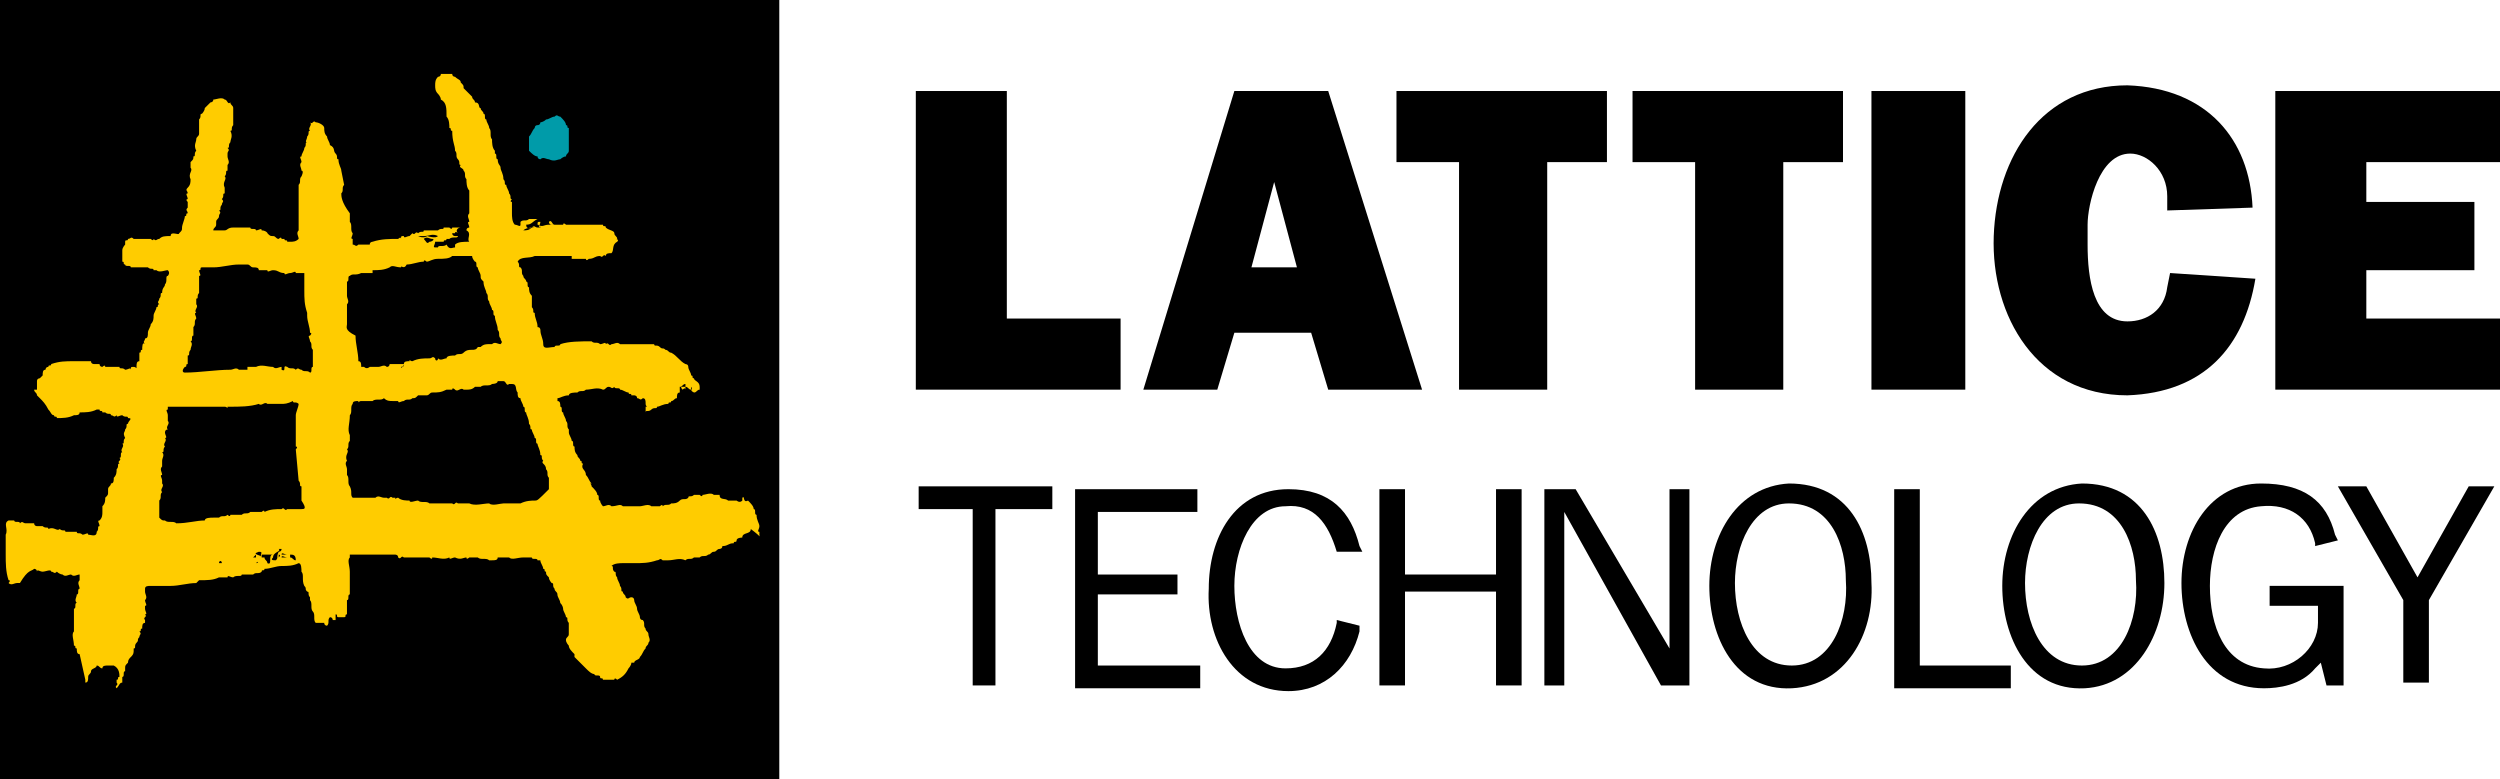
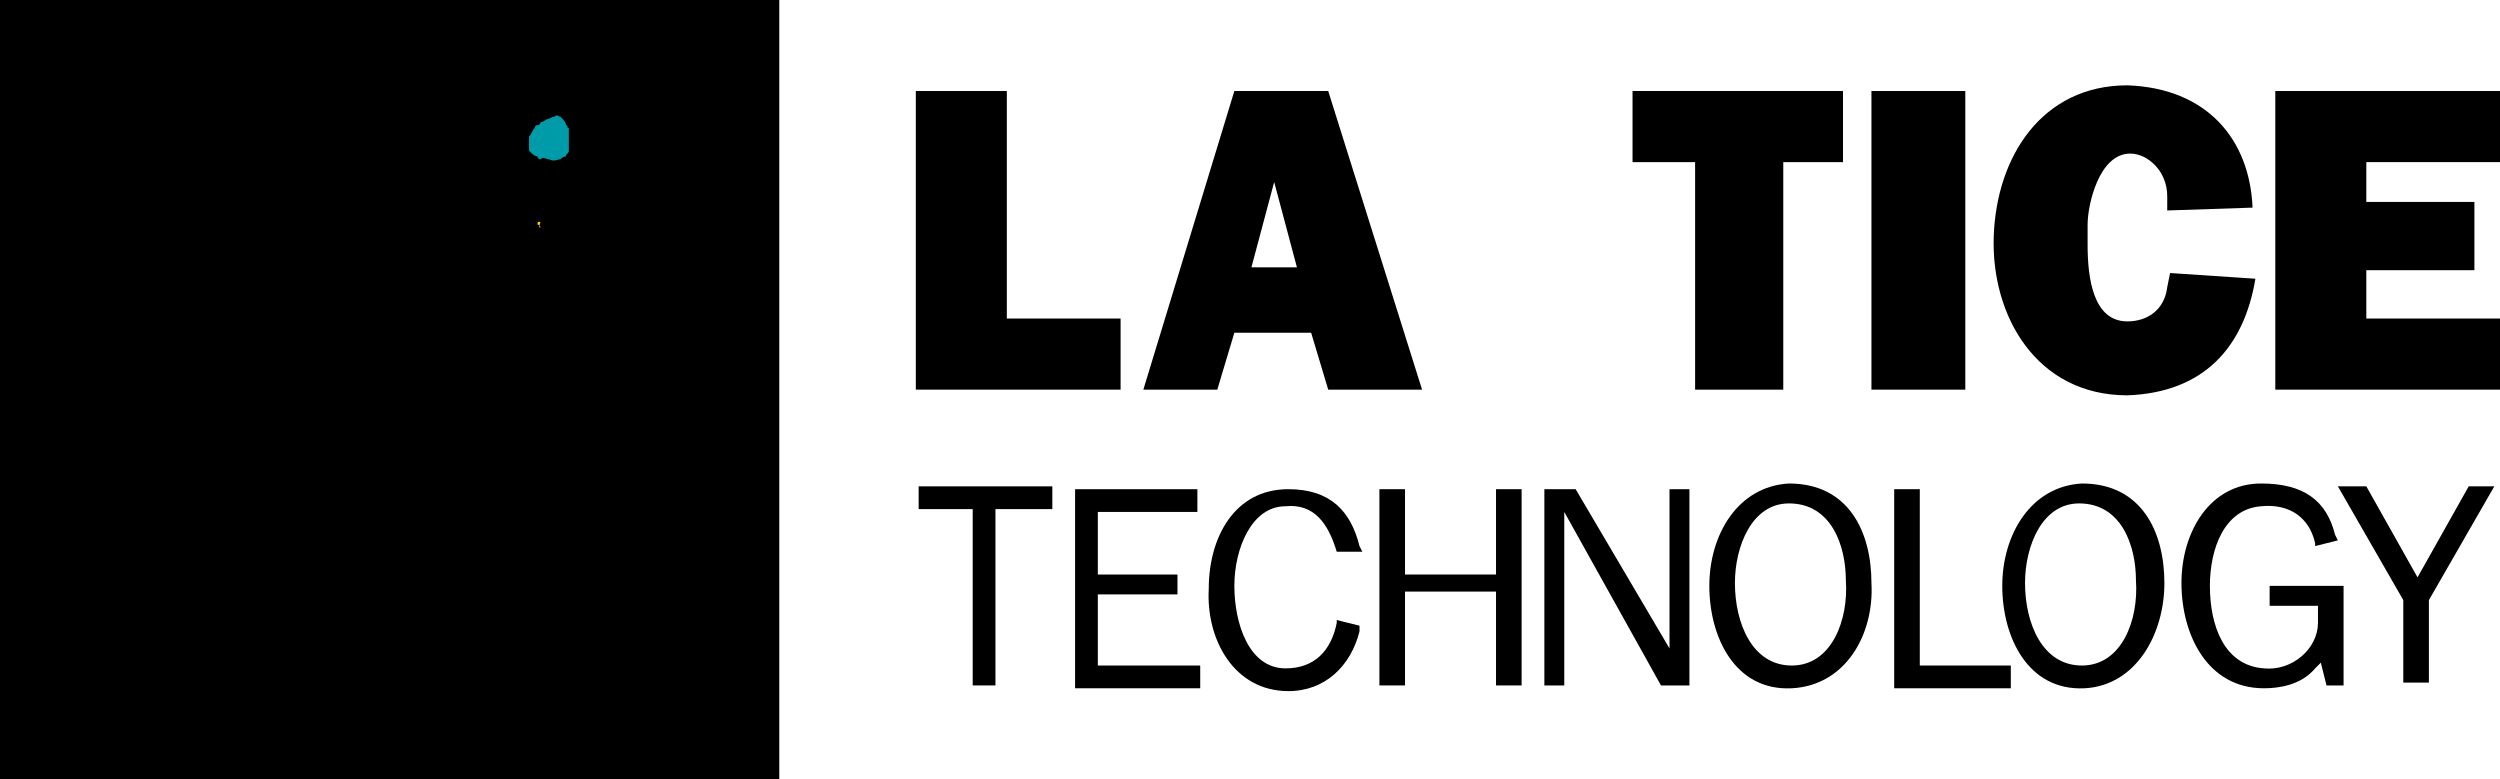
<svg xmlns="http://www.w3.org/2000/svg" version="1.1" id="レイヤー_1" x="0px" y="0px" viewBox="0 0 87.9 27.4" style="enable-background:new 0 0 87.9 27.4;" xml:space="preserve">
  <style type="text/css">
	.st0{fill:#009BA9;}
	.st1{fill:#FFCC00;}
</style>
  <g>
    <g>
      <path d="M32.2,13.7V3.2h3.2v8h4v2.5H32.2z" />
      <path d="M46.7,13.7l-0.6-2h-2.7l-0.6,2h-2.6l3.2-10.5h3.3L50,13.7H46.7z M44.8,6.4l-0.8,3h1.6L44.8,6.4z" />
-       <path d="M54.4,5.7l0,8h-3.1v-8h-2.2V3.2h7.4v2.5H54.4z" />
      <path d="M62.7,5.7l0,8h-3.1v-8h-2.2V3.2h7.4v2.5H62.7z" />
      <path d="M65.8,13.7V3.2h3.3v10.5H65.8z" />
      <path d="M74.8,13.9c-3.2,0-4.8-2.8-4.7-5.6C70.2,5.5,71.8,3,74.8,3c2.8,0.1,4.3,1.9,4.4,4.3l-3,0.1l0-0.5c0-0.9-0.7-1.5-1.3-1.5    c-1.1,0-1.5,1.8-1.5,2.5v0.7c0,1.2,0.2,2.7,1.4,2.7c0.7,0,1.3-0.4,1.4-1.2l0.1-0.5l3,0.2C78.9,12.2,77.5,13.8,74.8,13.9z" />
      <path d="M83.2,5.7v1.4H87v2.4h-3.8v1.7h4.7v2.5H80V3.2h7.9v2.5H83.2z" />
    </g>
    <g>
      <path d="M35,17.9v6.2h-0.8v-6.2h-1.9v-0.8H37v0.8H35z" />
      <path d="M37.8,24.1v-6.9h4.3v0.8h-3.5v2.2h2.8v0.7h-2.8v2.5h3.6v0.8H37.8z" />
      <path d="M47,19.4L47,19.4c-0.3-1-0.8-1.7-1.8-1.6c-1.2,0-1.8,1.5-1.8,2.8c0,1.3,0.5,2.9,1.8,2.9c1,0,1.6-0.6,1.8-1.6l0-0.1    l0.8,0.2l0,0.2c-0.3,1.2-1.2,2.1-2.5,2.1c-1.9,0-2.9-1.8-2.8-3.6c0-1.8,0.9-3.5,2.8-3.5c1.5,0,2.2,0.8,2.5,2l0.1,0.2L47,19.4z" />
      <path d="M52.6,24.1v-3.3h-3.2v3.3h-0.9v-6.9h0.9v3h3.2v-3h0.9v6.9H52.6z" />
      <path d="M58.4,24.1L55,18v6.1h-0.7v-6.9h1.1l3.3,5.6v-5.6h0.7v6.9H58.4z" />
      <path d="M63,24.2c-2,0.1-2.9-1.8-2.9-3.6c0-1.8,1-3.5,2.8-3.6c2.1,0,2.9,1.7,2.9,3.5C65.9,22.3,64.9,24.1,63,24.2z M62.9,17.7    c-1.3,0-1.9,1.5-1.9,2.8c0,1.4,0.6,2.9,2,2.9c1.4,0,2-1.6,1.9-3C64.9,19.2,64.4,17.7,62.9,17.7z" />
      <path d="M66.6,24.1v-6.9h0.9v6.2h3.2v0.8H66.6z" />
      <path d="M73.3,24.2c-2,0.1-2.9-1.8-2.9-3.6c0-1.8,1-3.5,2.8-3.6c2.1,0,2.9,1.7,2.9,3.5C76.1,22.3,75.1,24.1,73.3,24.2z M73.1,17.7    c-1.3,0-1.9,1.5-1.9,2.8c0,1.4,0.6,2.9,2,2.9c1.4,0,2-1.6,1.9-3C75.1,19.2,74.6,17.7,73.1,17.7z" />
      <path d="M81.8,24.1l-0.2-0.8l-0.2,0.2c-0.5,0.6-1.3,0.7-1.8,0.7c-2,0-2.9-1.9-2.9-3.7c0-1.8,1-3.5,2.8-3.5c1.5,0,2.3,0.6,2.6,1.8    l0.1,0.2l-0.8,0.2l0-0.1c-0.2-0.9-0.9-1.4-1.9-1.3c-1.3,0.1-1.8,1.5-1.8,2.8c0,1.4,0.5,2.8,1.9,2.9c1,0.1,1.9-0.7,1.9-1.6l0-0.6    h-1.7v-0.7h2.6v3.5H81.8z" />
      <path d="M85.4,21.1v2.9h-0.9v-2.9l-2.3-4h1l1.8,3.2l1.8-3.2h0.9L85.4,21.1z" />
    </g>
    <g>
      <rect width="27.4" height="27.4" />
      <path class="st0" d="M20,4.5c0,0.1,0,0.1,0,0.2c0,0.1,0,0.2,0,0.3c0,0.1,0,0.2,0,0.3c0,0.1-0.1,0.1-0.1,0.2    c-0.1,0-0.2,0.1-0.2,0.1c-0.1,0-0.2,0.1-0.4,0c-0.1,0-0.2-0.1-0.3,0c0,0-0.1,0-0.1-0.1c-0.1,0-0.2-0.1-0.3-0.2c0,0,0-0.1,0-0.1    l0-0.3c0,0,0-0.1,0-0.1l0,0c0.1-0.1,0.1-0.2,0.2-0.3c0,0,0-0.1,0.1-0.1c0.1,0,0.1-0.1,0.1-0.1c0,0,0.1,0,0.2-0.1    c0.1,0,0.2-0.1,0.3-0.1c0.1-0.1,0.1,0,0.2,0c0.1,0.1,0.2,0.2,0.2,0.3C20,4.4,19.9,4.5,20,4.5z" />
      <g>
        <path class="st1" d="M15.5,8.5L15.5,8.5C15.5,8.5,15.5,8.5,15.5,8.5C15.5,8.5,15.5,8.5,15.5,8.5C15.5,8.5,15.5,8.5,15.5,8.5     c-0.1,0-0.1,0-0.1,0C15.4,8.5,15.5,8.5,15.5,8.5z" />
        <path class="st1" d="M19,7.8L19,7.8c-0.1,0-0.1,0-0.1,0.1c0,0,0.1,0,0.1,0.1C18.9,8,19,7.9,19,7.8C19,7.9,19,7.9,19,7.8z" />
-         <path class="st1" d="M26.7,18.8c0,0,0-0.1,0-0.1c-0.1,0,0-0.1,0-0.2c0-0.1-0.1-0.2-0.1-0.4c-0.1,0,0-0.2-0.1-0.2     c0-0.1-0.1-0.2-0.2-0.3c-0.2,0.1-0.1-0.2-0.2-0.1v0.1c-0.1,0.1-0.2,0-0.2,0c-0.1,0-0.2,0-0.3,0c-0.1-0.1-0.3,0-0.3-0.2     c-0.1,0-0.1,0-0.2,0c-0.1-0.1-0.3,0-0.4,0c0,0,0,0.1-0.1,0c-0.1,0-0.1,0-0.2,0c-0.1,0.1-0.2,0-0.2,0.1c-0.1,0.1-0.2,0-0.3,0.1     c-0.1,0.1-0.2,0.1-0.3,0.1c-0.1,0.1-0.2,0-0.3,0.1c0-0.1-0.1,0-0.1,0c-0.1,0-0.2,0-0.3,0c-0.1-0.1-0.3,0-0.4,0l-0.6,0     c-0.1-0.1-0.2,0-0.4,0c-0.1-0.1-0.2,0-0.3,0c0,0-0.1-0.1-0.1-0.2c-0.1,0,0-0.2-0.1-0.2c0-0.1-0.1-0.2-0.2-0.3     c0-0.1-0.1-0.1,0-0.1c-0.1-0.1-0.1-0.2-0.2-0.3c0-0.2-0.2-0.2-0.1-0.4c-0.1,0,0-0.1-0.1-0.1c0-0.1-0.1-0.1-0.1-0.2     c-0.1-0.1-0.1-0.2-0.1-0.3c-0.1,0,0-0.2-0.1-0.2c0-0.1-0.1-0.2-0.1-0.3c0,0,0,0,0-0.1c-0.1-0.1,0-0.2-0.1-0.3     c0-0.1-0.1-0.2-0.1-0.3c-0.1,0,0-0.2-0.1-0.2c0-0.1,0-0.2-0.1-0.2c0,0,0-0.1,0-0.1c0.1,0,0.2-0.1,0.4-0.1c0-0.1,0.2-0.1,0.3-0.1     c0.1-0.1,0.2,0,0.3-0.1c0.2,0,0.4-0.1,0.6,0c0.1,0,0.1-0.1,0.2-0.1c0,0,0,0,0,0c0.1,0,0.1,0.1,0.2,0c0,0.1,0.2,0,0.2,0.1     c0.1,0,0.2,0.1,0.3,0.1c0,0.1,0.1,0,0.1,0.1c0,0,0.1,0,0.1,0c0,0,0.1,0,0.1,0.1c0.1,0,0.1,0.1,0.2,0c0,0,0,0,0,0     c0.1,0,0.1,0.1,0.1,0.2c0,0.1,0.1,0.1,0,0.1c0,0,0,0.1,0,0.2c0-0.1,0.1,0,0.2-0.1c0.1-0.1,0.2,0,0.2-0.1c0.1,0,0.2-0.1,0.4-0.1     c0-0.1,0.1,0,0.1-0.1c0.1,0,0.1-0.1,0.2-0.1c0-0.1,0-0.2,0.1-0.2c0,0,0-0.1,0-0.1c0,0,0,0,0,0c0,0,0-0.1,0-0.1c0.1,0,0,0,0.1,0.1     c0,0,0.1-0.1,0.1,0c0,0,0-0.1,0-0.1c0,0-0.1,0-0.1,0c0,0-0.1,0-0.1,0c0.1,0,0.1-0.1,0.2-0.1c0,0,0,0,0,0.1c0.1,0,0.1,0.1,0.2,0.1     c0,0,0,0,0-0.1c0.1,0.1-0.1,0.1,0.1,0.2c0.1,0,0.1-0.1,0.2-0.1c0,0,0-0.1,0-0.1c0-0.2-0.2-0.2-0.2-0.3c-0.1,0,0-0.1-0.1-0.1     c0-0.1-0.1-0.2-0.1-0.3c0-0.1-0.1-0.1-0.1-0.1c-0.2-0.1-0.3-0.3-0.5-0.4c-0.1,0-0.1-0.1-0.2-0.1c-0.1-0.1-0.1,0-0.2-0.1     c-0.1-0.1-0.2,0-0.2-0.1c-0.1,0-0.2,0-0.2,0c-0.2,0-0.3,0-0.5,0v0l-0.2,0c-0.1,0-0.2,0-0.3,0c-0.1-0.1-0.2,0-0.3,0     c-0.1,0.1-0.1-0.1-0.2,0c0-0.1-0.1,0-0.2,0c-0.1-0.1-0.2,0-0.3-0.1c-0.4,0-0.8,0-1.1,0.1c0,0.1-0.2,0-0.2,0.1     c-0.2,0-0.4,0.1-0.4-0.1c0-0.2-0.1-0.3-0.1-0.5c0,0,0-0.1-0.1-0.1c0-0.2-0.1-0.3-0.1-0.5c-0.1,0,0-0.1-0.1-0.2l0-0.4     c-0.1-0.1-0.1-0.2-0.1-0.3c-0.1,0,0-0.2-0.1-0.2c0-0.1-0.1-0.1-0.1-0.2c-0.1-0.1,0-0.2-0.1-0.3c-0.1,0,0-0.1-0.1-0.2     c0.1-0.2,0.4-0.1,0.6-0.2l0,0c0.2,0,0.4,0,0.7,0l0,0l0.6,0c0,0,0,0,0,0.1h0.3c0.1,0,0.1,0,0.2,0c0,0,0,0.1,0.1,0     c0.2,0,0.2-0.1,0.4-0.1c0.1,0.1,0.1-0.1,0.2,0c0-0.1,0.1-0.1,0.2-0.1c0.1-0.1,0-0.3,0.2-0.4c0.1-0.1-0.1-0.1,0-0.1     c0-0.1-0.1-0.1-0.1-0.2c0-0.1-0.2-0.1-0.3-0.2c0-0.1-0.1,0-0.1-0.1c-0.1,0-0.1,0-0.2,0l-0.3,0l0,0c-0.2,0-0.3,0-0.5,0     c-0.1,0-0.2,0-0.3,0c0,0-0.1-0.1-0.1,0l-0.5,0l0,0c-0.2,0-0.2,0.1-0.4,0c0,0,0,0-0.1,0c0,0,0,0,0.1,0c0.1,0,0.1,0.1,0.1,0.1     c-0.1,0-0.1,0.1-0.2,0.1c0.1,0,0.1,0,0.2,0C19.1,8,19,8,18.9,8c-0.1,0-0.1-0.1-0.2,0c-0.1,0.1-0.2,0.1-0.3,0.1l0,0     c0.1-0.1,0.3-0.1,0.4-0.1c-0.1,0-0.3,0.1-0.3-0.1c0.2,0,0.2-0.1,0.4-0.2c-0.1,0-0.1,0-0.2,0c0,0,0,0-0.1,0     c-0.1,0.1-0.2,0-0.3,0.1v0.1c0,0.1-0.1,0-0.2,0c-0.1-0.1-0.1-0.3-0.1-0.4C18,7.4,18,7.2,18,7.1c-0.1,0,0-0.1,0-0.1     c-0.1,0,0-0.1-0.1-0.2c0-0.1-0.1-0.2-0.1-0.3c-0.1,0,0-0.1-0.1-0.2c0-0.2-0.1-0.3-0.1-0.4c0-0.1-0.1-0.1-0.1-0.3     c-0.1,0,0-0.2-0.1-0.2c0,0,0,0,0-0.1c-0.1-0.1-0.1-0.3-0.1-0.4c-0.1-0.1,0-0.3-0.1-0.4c0-0.1-0.1-0.2-0.1-0.3     c-0.1,0,0-0.2-0.1-0.2c0-0.1-0.1-0.1-0.1-0.2c-0.1,0,0-0.2-0.2-0.2c0-0.1-0.1-0.1-0.1-0.2l-0.3-0.3c0-0.1,0-0.1-0.1-0.2     c0-0.1-0.1-0.1-0.2-0.2c0,0-0.1,0-0.1-0.1c-0.1,0-0.3,0-0.4,0c0,0.1-0.1,0.1-0.1,0.1c-0.1,0.1-0.1,0.2-0.1,0.3     c0,0.1,0,0.2,0.1,0.3c0,0,0.1,0.1,0.1,0.2c0.2,0.1,0.2,0.3,0.2,0.6c0.1,0.1,0.1,0.3,0.1,0.4c0.1,0,0,0.1,0.1,0.1h0     C15.9,5,16,5.1,16,5.3c0.1,0.1,0,0.2,0.1,0.3c0.1,0.1,0,0.2,0.1,0.2c-0.1,0.1,0.1,0.1,0.1,0.2c0.1,0.1,0,0.2,0.1,0.3     c0,0.1,0,0.3,0.1,0.4c0,0.1,0,0.2,0,0.2l0,0.6c-0.1,0.1,0,0.2,0,0.3c-0.1,0,0,0.1,0,0.2c0,0-0.1,0-0.1,0.1c0.2,0.1,0,0.3,0.1,0.4     c-0.2,0-0.4,0-0.5,0.1l0,0.1c-0.1,0-0.2,0.1-0.3-0.1c-0.1,0.1-0.3,0-0.3,0.1c0,0-0.1,0-0.1,0c-0.1,0,0-0.1,0-0.2     c0.1,0,0.2,0,0.3,0c0-0.1,0.1,0,0.1-0.1V8.4c0,0,0.1,0,0.1,0c0.1-0.1,0.3,0,0.3-0.1c0,0,0,0-0.1,0c0,0,0,0,0,0c0,0-0.1,0-0.1-0.1     h0.1l0.1,0c0,0-0.1,0-0.1,0c0-0.1,0.1,0,0.1,0C16,8.1,16.1,8,16.2,8c-0.1,0-0.2,0-0.3,0c0,0,0,0.1-0.1,0c0,0,0,0,0,0     c0,0-0.1,0-0.1,0c-0.1,0-0.1,0-0.1,0c0,0.1-0.1,0-0.2,0.1l-0.5,0c0,0.1-0.1,0-0.2,0.1c-0.1-0.1-0.1,0.1-0.2,0c0,0,0,0,0,0     c0,0,0,0-0.1,0.1c-0.1,0-0.2,0.1-0.2,0c-0.1,0-0.1,0-0.1,0.1c0-0.1-0.1,0-0.1,0c-0.3,0-0.6,0-0.9,0.1c0,0,0,0,0,0h0     c0,0-0.1,0-0.1,0.1c-0.1,0-0.3,0-0.4,0c-0.1,0.1-0.1,0-0.2,0c0-0.1,0-0.2,0-0.2c-0.1,0,0-0.1,0-0.2c-0.1-0.1,0-0.3-0.1-0.4l0-0.3     C12,7.1,12,6.9,12,6.8c0.1-0.1,0-0.2,0.1-0.3L12,6c0-0.1-0.1-0.2-0.1-0.4c-0.1,0,0-0.1-0.1-0.2l0,0c-0.1-0.1,0-0.2-0.2-0.3     c0-0.1-0.1-0.2-0.1-0.3c-0.1-0.1-0.1-0.2-0.1-0.3c0-0.1-0.2-0.2-0.3-0.2c-0.1-0.1-0.1,0.1-0.2,0c0.1,0.1-0.1,0.2,0,0.3     c-0.1,0,0,0.1-0.1,0.2c0,0.1-0.1,0.2,0,0.2c-0.1,0,0,0.1-0.1,0.2c0,0.1-0.1,0.2-0.1,0.3c-0.1,0,0,0.1,0,0.2c-0.1,0.1,0,0.2,0,0.3     c0.1,0,0,0.2,0,0.2c-0.1,0.1,0,0.2-0.1,0.3l0,0.7l0,0l0,0.7l0,0.1h0c0,0,0,0.1,0,0.1c-0.1,0.1,0,0.2,0,0.3     c-0.1,0.1-0.2,0.1-0.3,0.1c0,0,0,0,0,0h-0.1c0-0.1-0.1,0-0.1-0.1c0,0-0.1,0-0.1,0c0,0,0-0.1-0.1,0c-0.1,0-0.1-0.1-0.2-0.1     c-0.1,0-0.1,0-0.2-0.1c0,0-0.1,0-0.1,0C9.5,8.3,9.4,8.1,9.2,8.1c0-0.1-0.1,0-0.2,0C9,8,8.8,8.1,8.8,8c-0.1,0-0.3,0-0.4,0     c0,0-0.1,0-0.1,0c0,0-0.1,0-0.1,0C8,8,8,8.1,7.9,8.1c-0.1,0-0.3,0-0.4,0c0,0,0,0,0,0c0-0.1,0.1-0.1,0.1-0.2c0,0,0,0,0,0     c0,0,0-0.1,0-0.1c0-0.1,0.1-0.1,0.1-0.2c0-0.1,0.1-0.1,0-0.2c0.1,0,0-0.1,0.1-0.2c0-0.1,0.1-0.1,0-0.2c0.1-0.1,0-0.2,0.1-0.2     c0-0.1,0-0.1,0-0.2C7.8,6.4,8,6.3,7.9,6.2C8,6.1,7.9,6,8,6c0-0.1,0-0.1,0-0.2c0.1-0.1,0-0.2,0-0.3c0,0,0-0.1,0-0.1c0,0,0,0,0,0     c0-0.1,0.1-0.1,0-0.2c0.1,0,0-0.1,0.1-0.2c0-0.1,0.1-0.2,0-0.4c0.1,0,0-0.1,0.1-0.2l0-0.6l0,0c0-0.1-0.1-0.1-0.1-0.2     C8,3.7,8,3.5,7.9,3.5c-0.1-0.1-0.3,0-0.4,0c0,0.1-0.1,0.1-0.1,0.1C7.3,3.7,7.2,3.8,7.2,3.8C7.2,3.9,7.1,4,7.1,4     c-0.1,0,0,0.1-0.1,0.2c0,0.1,0,0.2,0,0.2C7,4.5,7,4.6,7,4.7c0,0.1-0.1,0.1-0.1,0.2c0,0.1-0.1,0.2,0,0.4c-0.1,0.1,0,0.2-0.1,0.2     c0,0.1,0,0.1-0.1,0.2c0,0.1,0,0.1,0,0.2c0.1,0.1-0.1,0.2,0,0.4c0,0.1,0,0.2-0.1,0.3c-0.1,0.1,0,0.1,0,0.2c-0.1,0,0,0.1,0,0.2     c0,0-0.1,0,0,0.1c0,0.1,0,0.1,0,0.2c-0.1,0.1,0,0.1,0,0.2c-0.1,0,0,0.1-0.1,0.1c0,0.1-0.1,0.3-0.1,0.4c0,0.1,0,0.1-0.1,0.2     C6.3,8.3,6,8.1,6,8.3c-0.2,0-0.3,0-0.4,0.1c-0.1,0-0.1,0.1-0.2,0c0,0.1-0.1,0-0.1,0c0,0,0,0,0,0c0,0,0,0,0,0c0,0-0.1,0-0.1,0     c0,0-0.1,0-0.1,0c-0.1,0-0.3,0-0.4,0c-0.1-0.1-0.1,0-0.2,0c0,0.1-0.1,0-0.1,0.1c0,0,0,0,0,0v0.1c0,0-0.1,0.1-0.1,0.2l0,0.4     c0.1,0,0,0.1,0.1,0.1c0,0.1,0.2,0,0.2,0.1c0.2,0,0.4,0,0.6,0c0.1,0.1,0.2,0,0.2,0.1h0.1c0.1,0.1,0.3,0,0.4,0c0.1,0.1,0,0.2,0,0.2     c-0.1,0,0,0.2-0.1,0.3c0,0.1-0.1,0.1-0.1,0.3c-0.1,0,0,0.1-0.1,0.2c0,0.1-0.1,0.1,0,0.2c-0.1,0,0,0.1-0.1,0.1     c0,0.1-0.1,0.2-0.1,0.3c0,0.1,0,0.2-0.1,0.3c0,0.1-0.1,0.2-0.1,0.3c0,0.1,0,0.2-0.1,0.2c0,0.1-0.1,0.1,0,0.2C5,12,5,12.2,5,12.3     c-0.1,0,0,0.1-0.1,0.1c0,0.1,0,0.2,0,0.3c-0.1,0-0.1,0.1-0.1,0.2c0,0.1,0,0-0.1,0c-0.1,0-0.1,0-0.1,0.1c0-0.1-0.1,0-0.2,0     c-0.1-0.1-0.2,0-0.2-0.1c-0.2,0-0.3,0-0.5,0c0-0.1-0.1,0-0.1,0c0,0-0.1,0-0.1-0.1c-0.1,0-0.2,0-0.2,0c0,0-0.1,0-0.1-0.1     c-0.1,0-0.2,0-0.2,0c-0.1,0-0.2,0-0.3,0l0,0c0,0-0.1,0-0.1,0c-0.3,0-0.5,0-0.8,0.1c0,0.1-0.1,0-0.1,0.1c-0.1,0-0.1,0.1-0.1,0.1     c-0.1,0-0.1,0.1-0.1,0.2c0,0-0.1,0.1-0.1,0.1c0,0-0.1,0-0.1,0.1c0,0.1,0,0.2,0,0.3c0,0,0,0-0.1,0c0,0.1,0.1,0.1,0.1,0.2     c0,0,0.1,0.1,0.1,0.1c0.1,0.1,0.2,0.2,0.3,0.4c0.1,0.1,0.1,0.2,0.2,0.2c0,0.1,0.1,0,0.1,0.1c0.2,0,0.4,0,0.6-0.1     c0.1,0,0.2,0,0.2-0.1c0.2,0,0.4,0,0.6-0.1c0,0,0.1,0,0.1,0c0,0.1,0.1,0,0.1,0.1h0.1c0.1,0.1,0.2,0,0.2,0.1c0.1,0,0.1,0.1,0.2,0     c0,0.1,0.1,0,0.2,0c0.1,0.1,0.2,0,0.2,0.1c0.2,0,0,0.1,0,0.2c-0.1,0,0,0.1-0.1,0.2c0,0.1-0.1,0.1,0,0.3c-0.1,0.1,0,0.2-0.1,0.2     c0.1,0.1-0.1,0.2,0,0.3c-0.1,0,0,0.2-0.1,0.2c0.1,0.1-0.1,0.1,0,0.2c-0.1,0,0,0.1-0.1,0.2c0,0.1,0,0.2-0.1,0.3     c0,0.1,0,0.2-0.1,0.2c0,0.1-0.1,0.1-0.1,0.2c0,0,0,0,0,0c0,0,0,0.1,0,0.1c0,0.1,0,0.1-0.1,0.2c0,0.1,0,0.2-0.1,0.3     c0,0.1,0,0.2,0,0.2c0,0.1,0,0.2-0.1,0.3c-0.1,0,0,0.1,0,0.2c-0.1,0,0,0.1-0.1,0.2c0,0.2-0.2,0.1-0.3,0.1c0-0.1-0.1,0-0.2,0     c-0.1-0.1-0.2,0-0.2-0.1c-0.1,0-0.2,0-0.4,0c0-0.1-0.1,0-0.2-0.1c-0.1,0.1-0.2-0.1-0.4,0c0-0.1-0.1,0-0.2-0.1l-0.2,0     c0,0-0.1,0-0.1-0.1c-0.1,0-0.2,0-0.3,0c-0.1,0-0.1-0.1-0.2,0c0-0.1-0.2,0-0.2-0.1c-0.1,0-0.1,0-0.2,0c-0.2,0.1,0,0.3-0.1,0.5     c0,0,0,0,0,0c0,0.1,0,0.3,0,0.4c0,0.1,0,0.2,0,0.2c0,0,0,0,0,0.1c0,0.3,0,0.6,0.1,0.9l0,0c0.1,0,0,0.1,0,0.1c0.1,0.1,0.2,0,0.3,0     c0,0,0.1,0,0.1,0h0C1,20,1.1,20.1,1.2,20c0,0,0.1,0,0.1,0.1v0c0-0.1,0.1,0,0.2,0c0.1,0,0.3-0.1,0.3,0c0.1,0,0.1,0.1,0.2,0     c0.1,0.1,0.2,0.1,0.2,0.1c0.1,0.1,0.2,0,0.3,0c0.1,0.1,0.2,0,0.3,0c0,0.1,0,0.1,0,0.2c-0.1,0.1,0,0.2,0,0.3c-0.1,0,0,0.2-0.1,0.2     c0,0.1-0.1,0.2,0,0.3c-0.1,0,0,0.2-0.1,0.2c0,0.1,0,0.1,0,0.2l0,0.6c-0.1,0.1,0,0.3,0,0.5c0.1,0,0,0.1,0.1,0.1     c0,0.1,0,0.2,0.1,0.2L3,23.9C3,23.9,3,24,3,24h0c0,0,0,0,0,0c0.1,0,0.1-0.1,0.1-0.2c0-0.1,0.1-0.1,0.1-0.2c0-0.1,0.2-0.1,0.2-0.2     c0.1,0,0.1,0.1,0.2,0.1c0-0.1,0.1-0.1,0.2-0.1c0.1,0,0.1,0,0.2,0c0.2,0.1,0.2,0.3,0.2,0.4c-0.1,0,0,0.1-0.1,0.1c0,0,0,0.1,0,0.1     c0.1,0.1-0.1,0.1,0,0.2c0.1-0.1,0.1-0.2,0.2-0.2c0-0.1,0-0.1,0-0.2c0.1,0,0-0.2,0.1-0.2c0,0,0-0.1,0-0.1c0-0.1,0-0.1,0.1-0.2     c0-0.2,0.2-0.2,0.2-0.4c0-0.1,0-0.1,0-0.1c0.1,0,0-0.1,0.1-0.2c0.1-0.1,0-0.1,0.1-0.2c0-0.1,0.1-0.1,0-0.2c0.1,0,0-0.1,0.1-0.1     c0-0.1,0-0.2,0.1-0.2c0-0.1,0-0.1,0-0.1c-0.1-0.1,0.1-0.1,0-0.2c0.1,0,0-0.1,0-0.2c0,0,0,0,0,0v-0.1c0.1,0,0-0.1,0-0.2     c0.1-0.1,0-0.2,0-0.3c0,0,0,0,0,0v-0.1c0-0.1,0.1-0.1,0.2-0.1c0.1,0,0.3,0,0.4,0c0,0,0.1,0,0.2,0l0,0c0,0,0.1,0,0.1,0     c0.3,0,0.6-0.1,0.9-0.1c0,0,0.1-0.1,0.1-0.1c0.3,0,0.5,0,0.7-0.1c0.1,0,0.2,0,0.3,0c0-0.1,0.1,0,0.2,0c0.1-0.1,0.3,0,0.3-0.1     l0.4,0c0.1-0.1,0.2,0,0.3-0.1c0-0.1,0.1,0,0.1-0.1c0.2,0,0.4-0.1,0.6-0.1c0.2,0,0.4,0,0.6-0.1c0.1,0,0.1,0.2,0.1,0.3c0,0,0,0,0,0     v0h0c0.1,0.1,0,0.3,0.1,0.5c0,0,0,0,0,0c0.1,0.1,0,0.1,0.1,0.2c0.1,0,0,0.1,0.1,0.2c0,0,0,0,0,0.1c0.1,0.1,0,0.3,0.1,0.4     c0.1,0.1,0,0.3,0.1,0.4c0.1,0,0.2,0,0.3,0c0,0.1,0.1,0.1,0.1,0.1c0.1-0.1,0-0.2,0.1-0.3c0.1,0,0.1,0.1,0.1,0.1c0,0,0.1,0,0.1,0     c0,0,0-0.1,0-0.1c0,0,0-0.1,0-0.1c0.1,0,0,0.1,0.1,0.1c0.1,0,0.2,0,0.2,0c0.1,0,0-0.1,0.1-0.1c0-0.1,0-0.3,0-0.5     c0.1,0,0-0.2,0.1-0.2c0-0.3,0-0.5,0-0.8c0-0.2-0.1-0.4,0-0.5l0,0c0,0,0-0.1,0-0.1c0.1,0,0.2,0,0.3,0c0,0,0.1,0,0.2,0     c0.1,0,0.2,0,0.3,0c0.1,0,0.3,0,0.5,0c0.1,0,0.2,0,0.3,0c0,0,0.1,0,0.1,0.1c0.1,0.1,0.1-0.1,0.2,0v0c0.1,0,0.3,0,0.5,0     c0.1,0,0.3,0,0.4,0c0,0,0.1,0.1,0.1,0c0,0,0,0,0,0c0.2,0,0.4,0.1,0.6,0c0,0.1,0.1,0,0.2,0c0.2,0.1,0.3,0,0.4,0c0,0.1,0.1,0,0.1,0     c0,0,0,0,0,0c0.1,0,0.1,0,0.1,0c0.1,0,0.1,0,0.2,0c0.1,0.1,0.3,0,0.4,0.1c0,0,0,0,0,0c0,0,0.1,0,0.1,0c0.1,0,0.2,0,0.2-0.1     c0,0,0,0,0.1,0c0.1,0,0.2,0,0.3,0c0.1,0.1,0.3,0,0.5,0c0,0,0,0,0,0c0.1,0,0.2,0,0.3,0c0,0.1,0.2,0,0.2,0.1c0,0,0.1,0,0.1,0     c0,0.1,0.1,0.2,0.1,0.3c0.1,0,0,0.1,0.1,0.1c0,0.1,0,0.1,0.1,0.2c0,0.1,0.1,0.2,0.1,0.2c0.1,0,0,0.1,0.1,0.2     c0,0.1,0.1,0.1,0.1,0.2c0,0.1,0.1,0.2,0.1,0.3c0.1,0.1,0.1,0.2,0.1,0.2c0,0.1,0.1,0.2,0.1,0.3c0.1,0,0,0.1,0.1,0.2l0,0.4     c0,0.1-0.1,0.1-0.1,0.2c0,0.1,0.1,0.2,0.1,0.2c0,0.1,0.1,0.2,0.2,0.3c0,0,0,0,0,0.1c0.1,0.1,0.2,0.2,0.4,0.4     c0.1,0.1,0.2,0.2,0.3,0.2c0,0.1,0.2,0,0.2,0.1c0,0.1,0.1,0,0.1,0.1l0.4,0c0,0,0-0.1,0.1,0c0.2-0.1,0.3-0.2,0.4-0.4     c0,0,0.1-0.1,0.1-0.2c0,0,0.1,0,0.1,0c0-0.1,0.2-0.1,0.2-0.2c0.1-0.1,0.1-0.2,0.2-0.3c0-0.1,0.1-0.1,0.1-0.2c0.1-0.1,0-0.2,0-0.3     l0,0c0-0.1-0.1-0.1-0.1-0.2c-0.1-0.1,0-0.2-0.1-0.3c-0.1,0-0.1-0.1-0.1-0.1c0-0.1-0.1-0.2-0.1-0.3c0-0.1-0.1-0.2-0.1-0.3     c0,0,0-0.1-0.1-0.1c0,0,0,0,0,0c-0.1,0-0.1,0.1-0.2,0c0-0.1-0.1-0.1-0.1-0.2c-0.1,0,0-0.1-0.1-0.2c0-0.1-0.1-0.2-0.1-0.3     c-0.1-0.1,0-0.2-0.1-0.2c-0.1-0.1,0-0.2-0.1-0.2c0.1-0.1,0.3-0.1,0.4-0.1c0.1,0,0.2,0,0.4,0c0.3,0,0.5,0,0.8-0.1     c0.1,0,0.1-0.1,0.2,0c0.1,0,0.1,0,0.2,0c0.2,0,0.4-0.1,0.6,0c0.1-0.1,0.2,0,0.3-0.1c0.1,0,0.2,0,0.2,0c0.1-0.1,0.2,0,0.3-0.1     c0.1,0,0.1-0.1,0.2-0.1c0.1,0,0.1-0.1,0.2-0.1c0,0,0.1,0,0.1-0.1c0.2,0,0.2-0.1,0.4-0.1c0-0.1,0.1,0,0.1-0.1     c0-0.1,0.2-0.1,0.2-0.1c0-0.2,0.3-0.1,0.3-0.3C26.8,18.9,26.7,18.9,26.7,18.8z M24.1,13.7C24.1,13.6,24.1,13.7,24.1,13.7     C24.1,13.7,24.1,13.7,24.1,13.7L24.1,13.7z M24,13.6L24,13.6L24,13.6C24,13.6,24,13.6,24,13.6z M23.9,13.9     C24,13.9,24,13.9,23.9,13.9C24,13.9,24,13.9,23.9,13.9L23.9,13.9L23.9,13.9z M19.3,7.8c0.1-0.1,0.1,0.1,0.2,0.1c0,0-0.1,0-0.1,0     C19.3,7.9,19.3,7.8,19.3,7.8z M15.6,8.2c0,0-0.1,0-0.1,0C15.5,8.2,15.6,8.2,15.6,8.2z M7.7,19.9L7.7,19.9L7.7,19.9     C7.7,19.8,7.7,19.8,7.7,19.9z M7.7,19.8L7.7,19.8c0-0.1,0.1-0.1,0.1,0C7.8,19.8,7.8,19.8,7.7,19.8z M8,19.7L8,19.7     C7.9,19.7,7.9,19.7,8,19.7L8,19.7z M8.2,19.7L8.2,19.7C8.3,19.7,8.3,19.6,8.2,19.7C8.3,19.7,8.3,19.7,8.2,19.7z M9,19.8L9,19.8     L9,19.8C9.1,19.7,9.1,19.8,9,19.8z M8.9,19.6c0,0,0.1-0.1,0.1-0.1v0.1H8.9z M9.4,19.8c0-0.1-0.1-0.1-0.1-0.2c0,0,0,0-0.1,0     c0-0.1-0.4-0.1-0.1-0.2c0.2,0,0,0.1,0.1,0.2c0,0,0-0.1,0-0.1c0.1,0,0.3,0,0.4,0C9.4,19.5,9.6,19.9,9.4,19.8z M9.5,19.5L9.5,19.5     L9.5,19.5L9.5,19.5L9.5,19.5z M9.7,19.7c-0.1,0-0.2,0-0.1-0.1c0-0.2,0.3-0.2,0.2-0.3c0,0,0.1,0,0.1,0c0,0.1-0.1,0.1-0.1,0.1     C9.7,19.6,9.8,19.6,9.7,19.7z M9.8,19.6v-0.1C9.8,19.5,9.9,19.5,9.8,19.6C9.9,19.6,9.9,19.6,9.8,19.6z M9.9,19.6     c0-0.1,0.1,0,0.2,0L9.9,19.6z M9.9,19.5c0-0.1,0.1,0,0.2,0v0H9.9z M10.4,19.7c-0.1,0-0.1-0.1-0.2-0.1l0-0.1     C10.3,19.5,10.4,19.5,10.4,19.7C10.4,19.6,10.4,19.7,10.4,19.7z M10.6,17.9l-0.5,0c-0.1,0.1-0.1-0.1-0.2,0c-0.2,0-0.4,0-0.6,0.1     c0-0.1-0.1,0-0.1,0l-0.4,0c-0.1,0.1-0.2,0-0.3,0.1c-0.1,0-0.3,0-0.4,0c0,0,0,0.1-0.1,0l0,0c-0.1,0.1-0.2,0-0.3,0.1     c-0.1,0-0.2,0-0.2,0l0,0c-0.1,0-0.3,0-0.3,0.1c-0.3,0-0.6,0.1-1,0.1c-0.1-0.1-0.3,0-0.4-0.1c-0.1,0-0.1,0-0.2-0.1l0-0.6     c0.1-0.1,0-0.2,0.1-0.3c-0.1-0.1,0.1-0.2,0-0.3c0,0,0,0,0-0.1c0-0.1-0.1-0.2,0-0.2c0-0.1-0.1-0.2,0-0.3c0-0.1,0-0.2,0-0.2     c0-0.1,0.1-0.2,0-0.3c0.1,0,0-0.1,0.1-0.2c-0.1-0.1,0.1-0.2,0-0.3c0.1,0,0-0.1,0-0.2c0,0,0-0.1,0.1-0.1c-0.1-0.1,0.1-0.2,0-0.3     c0,0,0,0,0,0v-0.2h0c0-0.1-0.1-0.2,0-0.2c0,0,0-0.1,0-0.1c0.1,0,0.1,0,0.2,0c0.1,0,0.2,0,0.3,0c0.1,0,0.1,0,0.2,0l0.2,0v0     c0.1,0,0.2,0,0.3,0c0.1,0,0.2,0,0.2,0c0.2,0,0.4,0,0.6,0c0.1,0,0.1,0.1,0.1,0c0,0,0.1,0,0.1,0l0,0c0.3,0,0.7,0,1-0.1     c0.1,0.1,0.2-0.1,0.3,0l0.3,0c0,0,0.1,0,0.2,0c0.1,0,0.2,0,0.4-0.1h0c0,0.1,0.1,0,0.2,0.1c0,0.1-0.1,0.3-0.1,0.4l0,0     c0,0.1,0,0.2,0,0.3l0,0.7l0,0.1c0.1,0,0,0.1,0,0.1c0,0,0,0,0,0l0,0l0.1,1.1c0.1,0.1,0,0.2,0.1,0.2l0,0.5     C10.8,17.9,10.7,17.9,10.6,17.9z M8.4,13.1L8.4,13.1L8.4,13.1C8.5,13.1,8.5,13.1,8.4,13.1L8.4,13.1z M11,12.9     c-0.1,0,0,0.2-0.1,0.2c-0.1-0.1-0.2,0-0.3-0.1c-0.1,0-0.1-0.1-0.2,0c-0.1-0.1-0.2,0-0.3-0.1c-0.2-0.1,0,0.2-0.2,0.1     c0,0,0-0.1,0-0.1c-0.1,0-0.2,0.1-0.3,0c-0.2,0-0.4-0.1-0.6,0c-0.1,0-0.2,0-0.3,0c0,0,0,0,0,0.1c0,0,0.1,0,0.1,0c0,0-0.1,0-0.1,0     l-0.3,0c-0.1-0.1-0.2,0-0.3,0c-0.5,0-1.1,0.1-1.6,0.1c-0.1,0-0.1-0.1,0-0.2c0.1,0,0-0.1,0.1-0.1v-0.1c0,0,0-0.1,0-0.1     c0,0,0,0,0-0.1c0.1,0,0-0.1,0.1-0.2c0-0.1,0.1-0.2,0-0.3c0.1,0,0-0.2,0.1-0.2c0-0.1,0-0.2,0-0.3c0.1-0.1,0-0.2,0.1-0.3     c0-0.1-0.1-0.2,0-0.2c-0.1-0.1,0.1-0.2,0-0.3c0,0,0-0.1,0-0.2c0.1,0,0-0.1,0.1-0.2c0-0.1,0-0.1,0-0.2c0-0.2,0-0.3,0-0.4     c0.1,0,0-0.1,0-0.2c0.1,0,0-0.1,0.1-0.1l0.4,0l0,0c0.3,0,0.6-0.1,0.9-0.1l0,0c0.1,0,0.2,0,0.3,0c0.1,0,0.1,0.1,0.2,0.1     c0,0,0,0,0,0c0.1,0,0.2,0,0.2,0.1c0.1,0,0.2,0,0.3,0c0,0.1,0.1,0,0.2,0c0.2,0,0.2,0.1,0.4,0.1c0,0.1,0.1,0,0.2,0c0,0,0,0,0,0     c0.1,0,0.2-0.1,0.2,0c0.1,0,0.2,0,0.3,0c0,0.1,0,0.2,0,0.3l0,0c0,0.1,0,0.2,0,0.3c0,0.3,0,0.5,0.1,0.8c0,0,0,0,0,0.1l0,0     c0,0.2,0.1,0.4,0.1,0.6c0.1,0,0,0.1,0,0.1c-0.1,0,0,0.1,0,0.2c0.1,0.1,0,0.2,0.1,0.3C11,12.7,11,12.8,11,12.9z M15.1,8.5     C15,8.6,15,8.5,14.9,8.4c0.1-0.1,0.2,0,0.3,0C15.3,8.4,15.2,8.5,15.1,8.5z M15.1,8.2C15.2,8.2,15.2,8.2,15.1,8.2L15.1,8.2     L15.1,8.2L15.1,8.2z M14.9,8.3L14.9,8.3c0.2,0,0.3-0.1,0.5,0C15.3,8.4,15.1,8.3,14.9,8.3c0.1,0,0.1,0,0.2,0c-0.1,0-0.2,0.1-0.4,0     C14.8,8.3,14.9,8.3,14.9,8.3z M12.2,11.4c0-0.2,0-0.4,0-0.7c0.1-0.1,0-0.2,0-0.3c0,0,0,0,0-0.1c0-0.2,0-0.3,0-0.4     c0.1,0,0-0.2,0.1-0.2c0.1-0.1,0.2,0,0.4-0.1l0,0l0.4,0l0-0.1c0.2,0,0.4,0,0.6-0.1l0,0c0.1-0.1,0.2,0,0.4,0c0-0.1,0.1,0.1,0.2-0.1     c0.2,0,0.4-0.1,0.6-0.1c0-0.1,0.1,0,0.1,0c0.1,0,0.2-0.1,0.4-0.1l0,0c0.2,0,0.4,0,0.5-0.1c0.2,0,0.5,0,0.7,0     c0,0.1,0.1,0.2,0.1,0.2c0.1,0,0,0.2,0.1,0.2c0,0.1,0.1,0.2,0.1,0.3c0,0.1,0,0.1,0.1,0.2c0,0.2,0.1,0.3,0.1,0.4     c0.1,0.1,0,0.2,0.1,0.3c0,0.1,0.1,0.2,0.1,0.3c0.1,0,0,0.2,0.1,0.2c0,0.2,0.1,0.3,0.1,0.5c0.1,0.1,0,0.2,0.1,0.3     c0,0.1,0.1,0.1,0,0.2c-0.1,0-0.2-0.1-0.3,0c0,0-0.1,0-0.1,0c-0.1,0-0.2,0-0.3,0.1c0,0-0.1,0-0.1,0c-0.1,0.2-0.3,0-0.5,0.2l0,0     c-0.1,0.1-0.2,0-0.3,0.1c-0.1,0-0.3,0-0.3,0.1c-0.1,0-0.2,0.1-0.3,0c0,0.1-0.1,0.1-0.1,0c-0.1-0.1-0.1,0-0.2,0     c-0.2,0-0.4,0-0.6,0.1c-0.1,0-0.1-0.1-0.1,0c-0.1,0-0.2,0-0.2,0.1c0,0,0,0,0,0.1c0-0.1-0.1,0.1-0.1,0c0,0,0.1,0,0.1-0.1     c-0.1,0-0.2,0-0.2,0c-0.1,0-0.2,0-0.3,0c0,0,0,0.1-0.1,0.1c-0.1-0.1-0.2,0-0.3,0c-0.1,0-0.2,0-0.2,0c0,0-0.1,0-0.1,0     c0,0-0.1,0.1-0.2,0c0,0-0.1,0-0.1,0c0-0.1,0-0.2-0.1-0.2c0-0.3-0.1-0.6-0.1-0.9C12.1,11.6,12.2,11.5,12.2,11.4z M18.8,17.6     c-0.1,0-0.3,0-0.5,0.1c-0.1,0-0.2,0-0.3,0c-0.1,0-0.2,0-0.3,0c-0.1,0-0.4,0.1-0.5,0c-0.2,0-0.5,0.1-0.7,0l0,0l-0.4,0     c-0.1-0.1-0.1,0.1-0.2,0c-0.1,0-0.2,0-0.3,0c-0.2,0-0.3,0-0.5,0c-0.1-0.1-0.3,0-0.4-0.1c-0.1,0-0.3,0.1-0.3,0     c-0.1,0-0.3,0-0.4-0.1c-0.1,0-0.1,0.1-0.1,0c0,0-0.1,0-0.1,0l0,0c-0.1-0.1-0.1,0.1-0.2,0c0,0,0,0-0.1,0c-0.1,0-0.2-0.1-0.3,0l0,0     l-0.8,0c-0.1-0.1,0-0.2-0.1-0.4c-0.1-0.1,0-0.3-0.1-0.4c0-0.1,0-0.1,0-0.2c0-0.1-0.1-0.2,0-0.3c-0.1-0.2,0.1-0.3,0-0.4     c0.1-0.1,0-0.2,0.1-0.3c0-0.1,0-0.2,0-0.2c-0.1-0.2,0-0.4,0-0.7c0.1-0.1,0-0.3,0.1-0.4c0-0.1,0.1-0.1,0.2-0.1c0,0.1,0,0,0.1,0     c0.1,0,0.3,0,0.4,0c0.1-0.1,0.3,0,0.4-0.1c0.1,0.1,0.2,0.1,0.3,0.1c0,0,0.1,0,0.2,0c0,0.1,0.1,0,0.2,0c0.1-0.1,0.2,0,0.3-0.1     c0.1,0,0.1,0,0.2-0.1c0.1,0,0.2,0,0.3,0c0,0,0,0,0,0c0.1,0,0.1-0.1,0.2-0.1c0.2,0,0.3,0,0.5-0.1c0,0,0.1,0,0.2,0     c0-0.1,0.1,0,0.1,0c0.1,0.1,0.2-0.1,0.3,0c0.1,0,0,0,0.1,0c0.1,0,0.2,0,0.3-0.1c0.1,0,0.1,0,0.2,0c0.1-0.1,0.3,0,0.4-0.1     c0,0,0.2,0,0.2-0.1c0.1,0,0.2,0,0.2,0c0.1,0,0.1,0.2,0.2,0.1h0.1c0,0,0,0,0,0c0.2,0,0.1,0.2,0.2,0.3c0,0.1,0,0.2,0.1,0.2     c0,0.1,0.1,0.2,0.1,0.3c0.1,0,0,0.2,0.1,0.2c0,0.1,0.1,0.2,0.1,0.4c0.1,0.1,0,0.2,0.1,0.2c0,0.1,0.1,0.2,0.1,0.3     c0.1,0,0,0.2,0.1,0.2c0,0.1,0.1,0.2,0.1,0.4c0.1,0,0,0.1,0.1,0.2c-0.1,0.1,0.1,0.1,0.1,0.3c0.1,0.1,0,0.2,0.1,0.3     c0,0.1,0,0.1,0,0.2c0,0,0,0.1,0,0.1c0,0,0,0.1,0,0.1C18.9,17.6,18.9,17.6,18.8,17.6z" />
        <path class="st1" d="M18.9,7.6C18.9,7.6,19,7.6,18.9,7.6C19,7.6,18.9,7.6,18.9,7.6z" />
        <path class="st1" d="M15.9,8.2C15.9,8.2,15.9,8.2,15.9,8.2L15.9,8.2L15.9,8.2C15.9,8.2,15.9,8.2,15.9,8.2z" />
-         <path class="st1" d="M9.3,19.6C9.3,19.6,9.3,19.6,9.3,19.6C9.3,19.6,9.3,19.6,9.3,19.6C9.3,19.6,9.3,19.6,9.3,19.6z" />
        <path class="st1" d="M15,8.3C15,8.3,14.9,8.3,15,8.3L15,8.3C14.9,8.3,15,8.3,15,8.3z" />
      </g>
    </g>
  </g>
</svg>